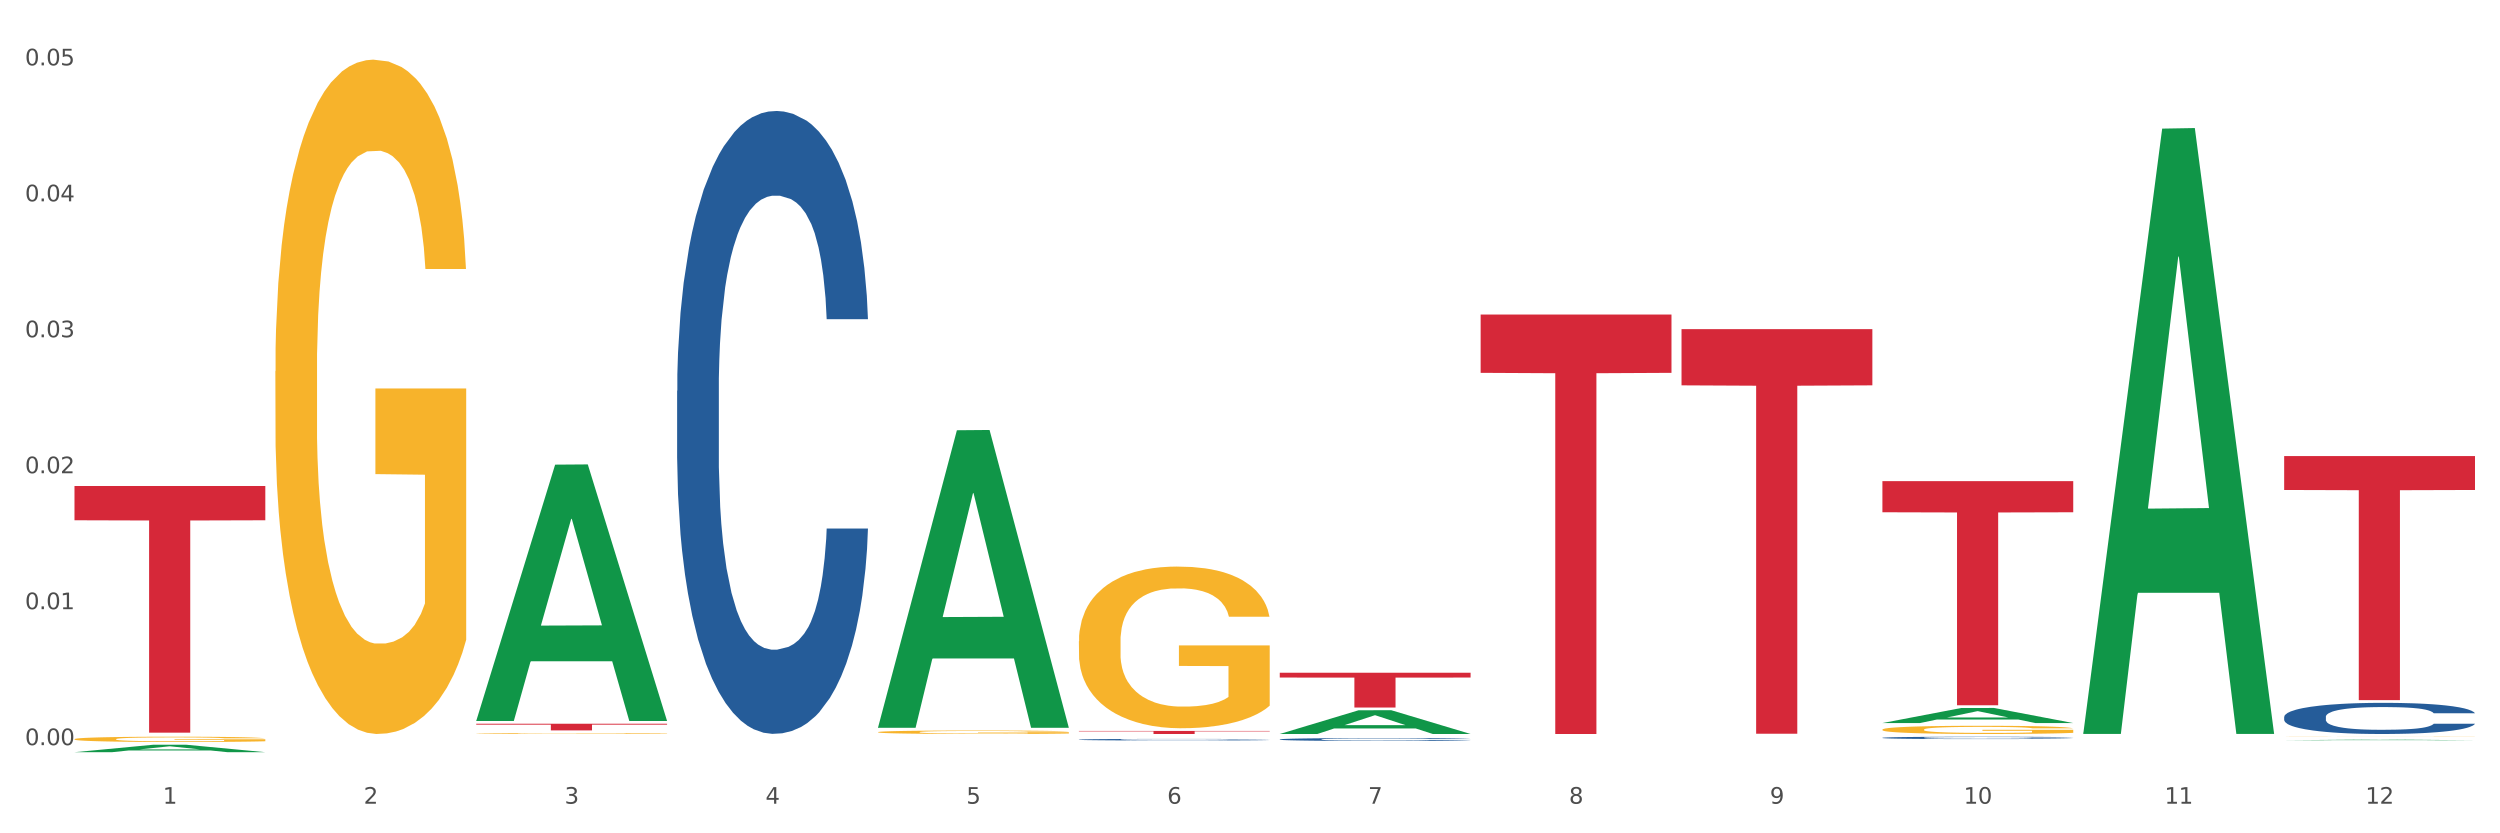
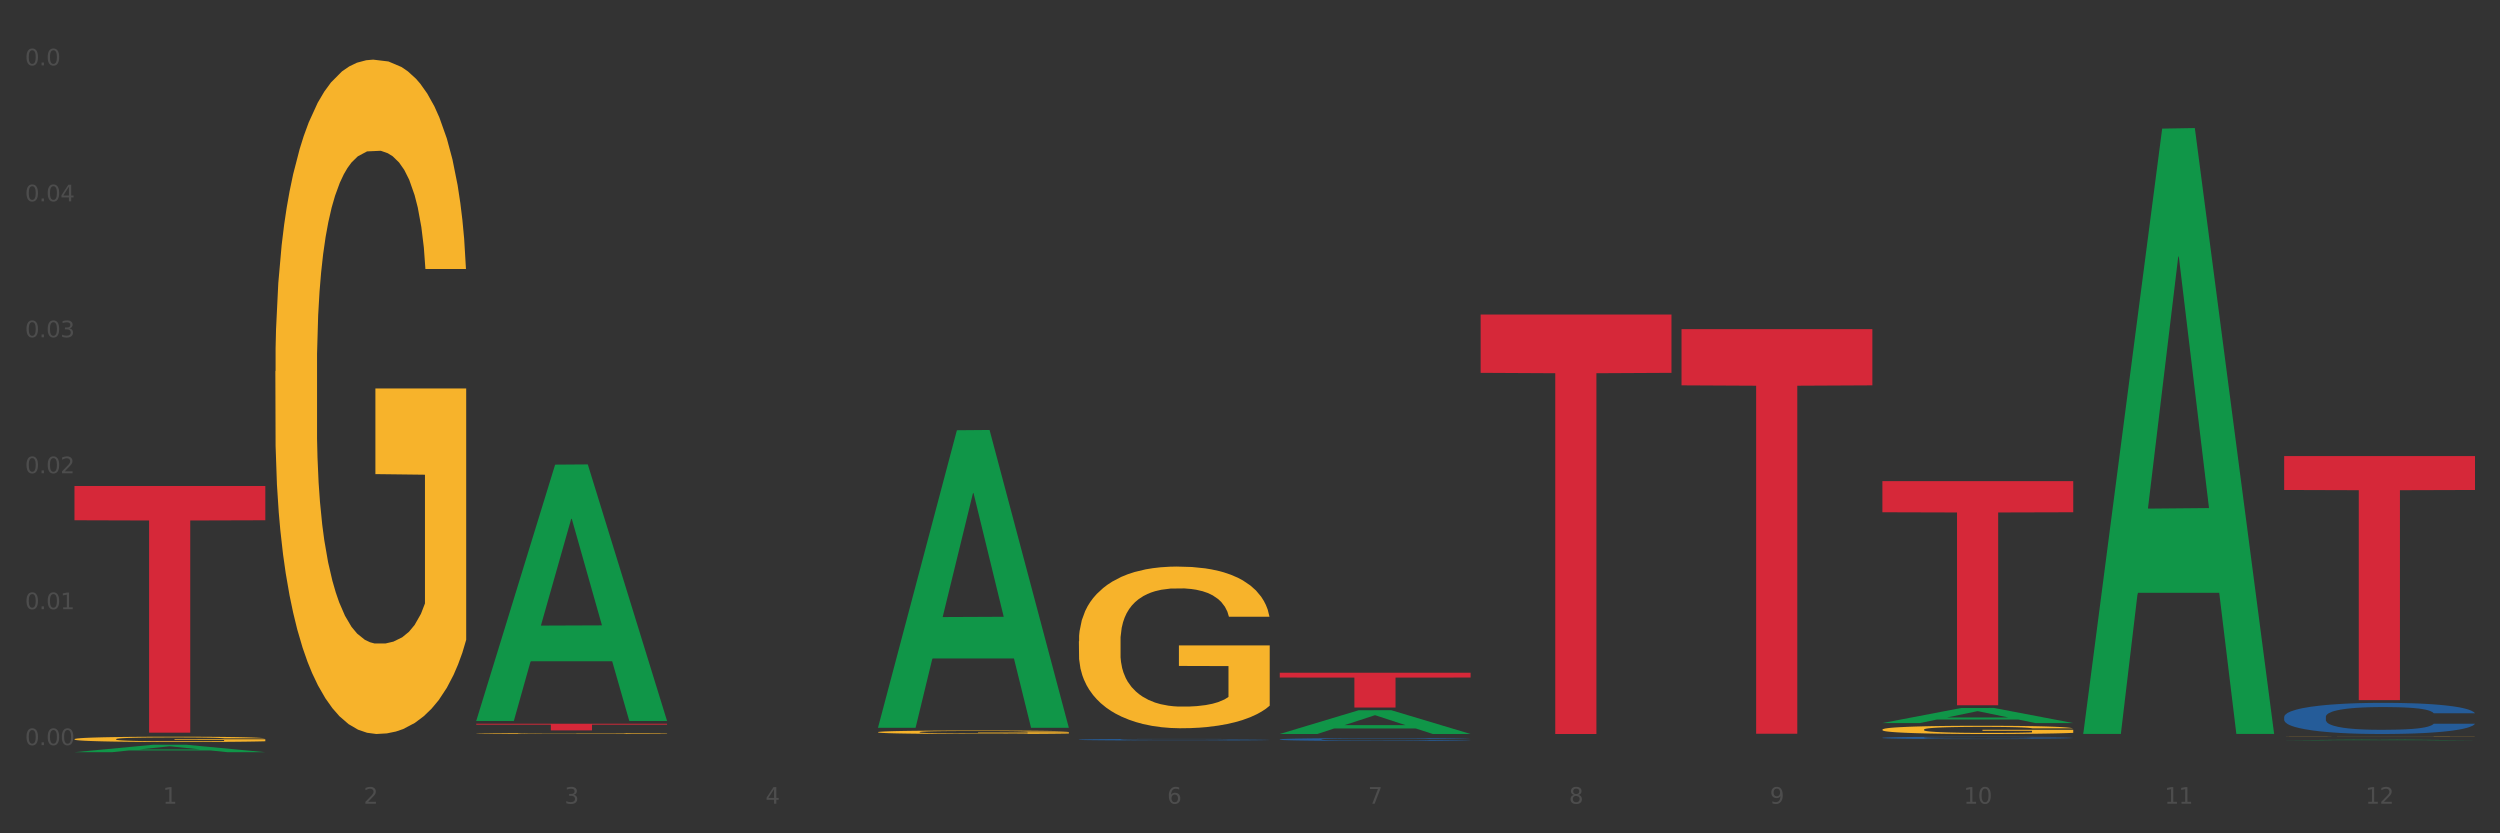
<svg xmlns="http://www.w3.org/2000/svg" xmlns:xlink="http://www.w3.org/1999/xlink" width="1080pt" height="360pt" viewBox="0 0 1080 360" version="1.1">
  <rect x="0" y="0" width="1080" height="360" fill="#333333" stroke="none" />
  <defs>
    <style type="text/css">*{stroke-linejoin: round; stroke-linecap: butt}</style>
  </defs>
  <g id="figure_1">
    <g id="patch_1">
-       <path d="M 0 360  L 1080 360  L 1080 0  L 0 0  z " style="fill: #ffffff; stroke: #ffffff; stroke-linejoin: miter" />
-     </g>
+       </g>
    <g id="axes_1">
      <g id="matplotlib.axis_1">
        <g id="xtick_1">
          <g id="text_1">
            <g style="fill: #4d4d4d" transform="translate(70.342 347.204) scale(0.096 -0.096)">
              <defs>
                <path id="DejaVuSans-31" d="M 794 531  L 1825 531  L 1825 4091  L 703 3866  L 703 4441  L 1819 4666  L 2450 4666  L 2450 531  L 3481 531  L 3481 0  L 794 0  L 794 531  z " transform="scale(0.016)" />
              </defs>
              <use xlink:href="#DejaVuSans-31" />
            </g>
          </g>
        </g>
        <g id="xtick_2">
          <g id="text_2">
            <g style="fill: #4d4d4d" transform="translate(157.122 347.204) scale(0.096 -0.096)">
              <defs>
                <path id="DejaVuSans-32" d="M 1228 531  L 3431 531  L 3431 0  L 469 0  L 469 531  Q 828 903 1448 1529  Q 2069 2156 2228 2338  Q 2531 2678 2651 2914  Q 2772 3150 2772 3378  Q 2772 3750 2511 3984  Q 2250 4219 1831 4219  Q 1534 4219 1204 4116  Q 875 4013 500 3803  L 500 4441  Q 881 4594 1212 4672  Q 1544 4750 1819 4750  Q 2544 4750 2975 4387  Q 3406 4025 3406 3419  Q 3406 3131 3298 2873  Q 3191 2616 2906 2266  Q 2828 2175 2409 1742  Q 1991 1309 1228 531  z " transform="scale(0.016)" />
              </defs>
              <use xlink:href="#DejaVuSans-32" />
            </g>
          </g>
        </g>
        <g id="xtick_3">
          <g id="text_3">
            <g style="fill: #4d4d4d" transform="translate(243.902 347.204) scale(0.096 -0.096)">
              <defs>
                <path id="DejaVuSans-33" d="M 2597 2516  Q 3050 2419 3304 2112  Q 3559 1806 3559 1356  Q 3559 666 3084 287  Q 2609 -91 1734 -91  Q 1441 -91 1130 -33  Q 819 25 488 141  L 488 750  Q 750 597 1062 519  Q 1375 441 1716 441  Q 2309 441 2620 675  Q 2931 909 2931 1356  Q 2931 1769 2642 2001  Q 2353 2234 1838 2234  L 1294 2234  L 1294 2753  L 1863 2753  Q 2328 2753 2575 2939  Q 2822 3125 2822 3475  Q 2822 3834 2567 4026  Q 2313 4219 1838 4219  Q 1578 4219 1281 4162  Q 984 4106 628 3988  L 628 4550  Q 988 4650 1302 4700  Q 1616 4750 1894 4750  Q 2613 4750 3031 4423  Q 3450 4097 3450 3541  Q 3450 3153 3228 2886  Q 3006 2619 2597 2516  z " transform="scale(0.016)" />
              </defs>
              <use xlink:href="#DejaVuSans-33" />
            </g>
          </g>
        </g>
        <g id="xtick_4">
          <g id="text_4">
            <g style="fill: #4d4d4d" transform="translate(330.683 347.204) scale(0.096 -0.096)">
              <defs>
                <path id="DejaVuSans-34" d="M 2419 4116  L 825 1625  L 2419 1625  L 2419 4116  z M 2253 4666  L 3047 4666  L 3047 1625  L 3713 1625  L 3713 1100  L 3047 1100  L 3047 0  L 2419 0  L 2419 1100  L 313 1100  L 313 1709  L 2253 4666  z " transform="scale(0.016)" />
              </defs>
              <use xlink:href="#DejaVuSans-34" />
            </g>
          </g>
        </g>
        <g id="xtick_5">
          <g id="text_5">
            <g style="fill: #4d4d4d" transform="translate(417.463 347.204) scale(0.096 -0.096)">
              <defs>
-                 <path id="DejaVuSans-35" d="M 691 4666  L 3169 4666  L 3169 4134  L 1269 4134  L 1269 2991  Q 1406 3038 1543 3061  Q 1681 3084 1819 3084  Q 2600 3084 3056 2656  Q 3513 2228 3513 1497  Q 3513 744 3044 326  Q 2575 -91 1722 -91  Q 1428 -91 1123 -41  Q 819 9 494 109  L 494 744  Q 775 591 1075 516  Q 1375 441 1709 441  Q 2250 441 2565 725  Q 2881 1009 2881 1497  Q 2881 1984 2565 2268  Q 2250 2553 1709 2553  Q 1456 2553 1204 2497  Q 953 2441 691 2322  L 691 4666  z " transform="scale(0.016)" />
-               </defs>
+                 </defs>
              <use xlink:href="#DejaVuSans-35" />
            </g>
          </g>
        </g>
        <g id="xtick_6">
          <g id="text_6">
            <g style="fill: #4d4d4d" transform="translate(504.243 347.204) scale(0.096 -0.096)">
              <defs>
                <path id="DejaVuSans-36" d="M 2113 2584  Q 1688 2584 1439 2293  Q 1191 2003 1191 1497  Q 1191 994 1439 701  Q 1688 409 2113 409  Q 2538 409 2786 701  Q 3034 994 3034 1497  Q 3034 2003 2786 2293  Q 2538 2584 2113 2584  z M 3366 4563  L 3366 3988  Q 3128 4100 2886 4159  Q 2644 4219 2406 4219  Q 1781 4219 1451 3797  Q 1122 3375 1075 2522  Q 1259 2794 1537 2939  Q 1816 3084 2150 3084  Q 2853 3084 3261 2657  Q 3669 2231 3669 1497  Q 3669 778 3244 343  Q 2819 -91 2113 -91  Q 1303 -91 875 529  Q 447 1150 447 2328  Q 447 3434 972 4092  Q 1497 4750 2381 4750  Q 2619 4750 2861 4703  Q 3103 4656 3366 4563  z " transform="scale(0.016)" />
              </defs>
              <use xlink:href="#DejaVuSans-36" />
            </g>
          </g>
        </g>
        <g id="xtick_7">
          <g id="text_7">
            <g style="fill: #4d4d4d" transform="translate(591.024 347.204) scale(0.096 -0.096)">
              <defs>
                <path id="DejaVuSans-37" d="M 525 4666  L 3525 4666  L 3525 4397  L 1831 0  L 1172 0  L 2766 4134  L 525 4134  L 525 4666  z " transform="scale(0.016)" />
              </defs>
              <use xlink:href="#DejaVuSans-37" />
            </g>
          </g>
        </g>
        <g id="xtick_8">
          <g id="text_8">
            <g style="fill: #4d4d4d" transform="translate(677.804 347.204) scale(0.096 -0.096)">
              <defs>
-                 <path id="DejaVuSans-38" d="M 2034 2216  Q 1584 2216 1326 1975  Q 1069 1734 1069 1313  Q 1069 891 1326 650  Q 1584 409 2034 409  Q 2484 409 2743 651  Q 3003 894 3003 1313  Q 3003 1734 2745 1975  Q 2488 2216 2034 2216  z M 1403 2484  Q 997 2584 770 2862  Q 544 3141 544 3541  Q 544 4100 942 4425  Q 1341 4750 2034 4750  Q 2731 4750 3128 4425  Q 3525 4100 3525 3541  Q 3525 3141 3298 2862  Q 3072 2584 2669 2484  Q 3125 2378 3379 2068  Q 3634 1759 3634 1313  Q 3634 634 3220 271  Q 2806 -91 2034 -91  Q 1263 -91 848 271  Q 434 634 434 1313  Q 434 1759 690 2068  Q 947 2378 1403 2484  z M 1172 3481  Q 1172 3119 1398 2916  Q 1625 2713 2034 2713  Q 2441 2713 2670 2916  Q 2900 3119 2900 3481  Q 2900 3844 2670 4047  Q 2441 4250 2034 4250  Q 1625 4250 1398 4047  Q 1172 3844 1172 3481  z " transform="scale(0.016)" />
+                 <path id="DejaVuSans-38" d="M 2034 2216  Q 1584 2216 1326 1975  Q 1069 1734 1069 1313  Q 1069 891 1326 650  Q 1584 409 2034 409  Q 2484 409 2743 651  Q 3003 894 3003 1313  Q 3003 1734 2745 1975  z M 1403 2484  Q 997 2584 770 2862  Q 544 3141 544 3541  Q 544 4100 942 4425  Q 1341 4750 2034 4750  Q 2731 4750 3128 4425  Q 3525 4100 3525 3541  Q 3525 3141 3298 2862  Q 3072 2584 2669 2484  Q 3125 2378 3379 2068  Q 3634 1759 3634 1313  Q 3634 634 3220 271  Q 2806 -91 2034 -91  Q 1263 -91 848 271  Q 434 634 434 1313  Q 434 1759 690 2068  Q 947 2378 1403 2484  z M 1172 3481  Q 1172 3119 1398 2916  Q 1625 2713 2034 2713  Q 2441 2713 2670 2916  Q 2900 3119 2900 3481  Q 2900 3844 2670 4047  Q 2441 4250 2034 4250  Q 1625 4250 1398 4047  Q 1172 3844 1172 3481  z " transform="scale(0.016)" />
              </defs>
              <use xlink:href="#DejaVuSans-38" />
            </g>
          </g>
        </g>
        <g id="xtick_9">
          <g id="text_9">
            <g style="fill: #4d4d4d" transform="translate(764.584 347.204) scale(0.096 -0.096)">
              <defs>
                <path id="DejaVuSans-39" d="M 703 97  L 703 672  Q 941 559 1184 500  Q 1428 441 1663 441  Q 2288 441 2617 861  Q 2947 1281 2994 2138  Q 2813 1869 2534 1725  Q 2256 1581 1919 1581  Q 1219 1581 811 2004  Q 403 2428 403 3163  Q 403 3881 828 4315  Q 1253 4750 1959 4750  Q 2769 4750 3195 4129  Q 3622 3509 3622 2328  Q 3622 1225 3098 567  Q 2575 -91 1691 -91  Q 1453 -91 1209 -44  Q 966 3 703 97  z M 1959 2075  Q 2384 2075 2632 2365  Q 2881 2656 2881 3163  Q 2881 3666 2632 3958  Q 2384 4250 1959 4250  Q 1534 4250 1286 3958  Q 1038 3666 1038 3163  Q 1038 2656 1286 2365  Q 1534 2075 1959 2075  z " transform="scale(0.016)" />
              </defs>
              <use xlink:href="#DejaVuSans-39" />
            </g>
          </g>
        </g>
        <g id="xtick_10">
          <g id="text_10">
            <g style="fill: #4d4d4d" transform="translate(848.311 347.204) scale(0.096 -0.096)">
              <defs>
                <path id="DejaVuSans-30" d="M 2034 4250  Q 1547 4250 1301 3770  Q 1056 3291 1056 2328  Q 1056 1369 1301 889  Q 1547 409 2034 409  Q 2525 409 2770 889  Q 3016 1369 3016 2328  Q 3016 3291 2770 3770  Q 2525 4250 2034 4250  z M 2034 4750  Q 2819 4750 3233 4129  Q 3647 3509 3647 2328  Q 3647 1150 3233 529  Q 2819 -91 2034 -91  Q 1250 -91 836 529  Q 422 1150 422 2328  Q 422 3509 836 4129  Q 1250 4750 2034 4750  z " transform="scale(0.016)" />
              </defs>
              <use xlink:href="#DejaVuSans-31" />
              <use xlink:href="#DejaVuSans-30" transform="translate(63.623 0)" />
            </g>
          </g>
        </g>
        <g id="xtick_11">
          <g id="text_11">
            <g style="fill: #4d4d4d" transform="translate(935.091 347.204) scale(0.096 -0.096)">
              <use xlink:href="#DejaVuSans-31" />
              <use xlink:href="#DejaVuSans-31" transform="translate(63.623 0)" />
            </g>
          </g>
        </g>
        <g id="xtick_12">
          <g id="text_12">
            <g style="fill: #4d4d4d" transform="translate(1021.871 347.204) scale(0.096 -0.096)">
              <use xlink:href="#DejaVuSans-31" />
              <use xlink:href="#DejaVuSans-32" transform="translate(63.623 0)" />
            </g>
          </g>
        </g>
        <g id="xtick_13" />
        <g id="xtick_14" />
        <g id="xtick_15" />
        <g id="xtick_16" />
        <g id="xtick_17" />
        <g id="xtick_18" />
        <g id="xtick_19" />
        <g id="xtick_20" />
        <g id="xtick_21" />
        <g id="xtick_22" />
        <g id="xtick_23" />
      </g>
      <g id="matplotlib.axis_2">
        <g id="ytick_1">
          <g id="text_13">
            <g style="fill: #4d4d4d" transform="translate(10.8 321.904) scale(0.096 -0.096)">
              <defs>
                <path id="DejaVuSans-2e" d="M 684 794  L 1344 794  L 1344 0  L 684 0  L 684 794  z " transform="scale(0.016)" />
              </defs>
              <use xlink:href="#DejaVuSans-30" />
              <use xlink:href="#DejaVuSans-2e" transform="translate(63.623 0)" />
              <use xlink:href="#DejaVuSans-30" transform="translate(95.41 0)" />
              <use xlink:href="#DejaVuSans-30" transform="translate(159.033 0)" />
            </g>
          </g>
        </g>
        <g id="ytick_2">
          <g id="text_14">
            <g style="fill: #4d4d4d" transform="translate(10.8 263.171) scale(0.096 -0.096)">
              <use xlink:href="#DejaVuSans-30" />
              <use xlink:href="#DejaVuSans-2e" transform="translate(63.623 0)" />
              <use xlink:href="#DejaVuSans-30" transform="translate(95.41 0)" />
              <use xlink:href="#DejaVuSans-31" transform="translate(159.033 0)" />
            </g>
          </g>
        </g>
        <g id="ytick_3">
          <g id="text_15">
            <g style="fill: #4d4d4d" transform="translate(10.8 204.438) scale(0.096 -0.096)">
              <use xlink:href="#DejaVuSans-30" />
              <use xlink:href="#DejaVuSans-2e" transform="translate(63.623 0)" />
              <use xlink:href="#DejaVuSans-30" transform="translate(95.41 0)" />
              <use xlink:href="#DejaVuSans-32" transform="translate(159.033 0)" />
            </g>
          </g>
        </g>
        <g id="ytick_4">
          <g id="text_16">
            <g style="fill: #4d4d4d" transform="translate(10.8 145.705) scale(0.096 -0.096)">
              <use xlink:href="#DejaVuSans-30" />
              <use xlink:href="#DejaVuSans-2e" transform="translate(63.623 0)" />
              <use xlink:href="#DejaVuSans-30" transform="translate(95.41 0)" />
              <use xlink:href="#DejaVuSans-33" transform="translate(159.033 0)" />
            </g>
          </g>
        </g>
        <g id="ytick_5">
          <g id="text_17">
            <g style="fill: #4d4d4d" transform="translate(10.8 86.973) scale(0.096 -0.096)">
              <use xlink:href="#DejaVuSans-30" />
              <use xlink:href="#DejaVuSans-2e" transform="translate(63.623 0)" />
              <use xlink:href="#DejaVuSans-30" transform="translate(95.41 0)" />
              <use xlink:href="#DejaVuSans-34" transform="translate(159.033 0)" />
            </g>
          </g>
        </g>
        <g id="ytick_6">
          <g id="text_18">
            <g style="fill: #4d4d4d" transform="translate(10.8 28.24) scale(0.096 -0.096)">
              <use xlink:href="#DejaVuSans-30" />
              <use xlink:href="#DejaVuSans-2e" transform="translate(63.623 0)" />
              <use xlink:href="#DejaVuSans-30" transform="translate(95.41 0)" />
              <use xlink:href="#DejaVuSans-35" transform="translate(159.033 0)" />
            </g>
          </g>
        </g>
        <g id="ytick_7" />
        <g id="ytick_8" />
        <g id="ytick_9" />
        <g id="ytick_10" />
        <g id="ytick_11" />
      </g>
      <g id="PolyCollection_1">
        <path d="M 32.175 324.943  L 32.26 324.94  L 66.256 321.721  L 80.365 321.718  L 114.616 324.95  L 98.298 324.95  L 90.904 324.197  L 55.803 324.197  L 55.548 324.209  L 48.408 324.95  L 32.175 324.95  L 32.175 324.943  L 60.222 323.748  L 86.484 323.745  L 73.481 322.407  L 73.311 322.4  L 73.141 322.41  L 60.137 323.745  L 60.222 323.748  L 32.175 324.943  z " clip-path="url(#p9250be1a17)" style="fill: #109648" />
        <path d="M 466.077 319.518  L 466.174 319.518  L 466.174 319.5  L 466.466 319.476  L 467.538 319.433  L 468.903 319.399  L 471.241 319.361  L 472.508 319.344  L 474.165 319.326  L 477.576 319.297  L 481.474 319.272  L 484.202 319.258  L 486.248 319.249  L 490.829 319.234  L 493.46 319.227  L 496.188 319.221  L 498.527 319.218  L 502.425 319.213  L 505.543 319.211  L 509.149 319.211  L 512.17 319.211  L 516.165 319.214  L 522.012 319.221  L 524.253 319.226  L 527.274 319.233  L 530.393 319.243  L 532.926 319.253  L 535.85 319.268  L 538.871 319.286  L 541.794 319.31  L 543.84 319.332  L 545.497 319.355  L 546.959 319.383  L 548.031 319.414  L 548.518 319.439  L 530.685 319.439  L 530.198 319.416  L 529.223 319.391  L 528.249 319.374  L 527.177 319.361  L 525.52 319.345  L 524.058 319.335  L 521.622 319.323  L 519.381 319.316  L 517.529 319.311  L 515.288 319.308  L 510.513 319.304  L 507.102 319.304  L 504.959 319.305  L 502.327 319.308  L 500.086 319.313  L 497.455 319.32  L 495.409 319.328  L 493.362 319.339  L 492.193 319.346  L 490.439 319.36  L 489.269 319.371  L 487.71 319.391  L 486.833 319.404  L 485.274 319.44  L 484.592 319.466  L 484.3 319.485  L 484.105 319.505  L 484.105 319.602  L 484.689 319.646  L 485.177 319.665  L 485.956 319.686  L 487.418 319.713  L 489.562 319.74  L 491.803 319.76  L 493.655 319.771  L 495.409 319.78  L 497.163 319.787  L 499.307 319.793  L 501.061 319.797  L 503.692 319.801  L 506.81 319.803  L 509.246 319.803  L 514.216 319.8  L 516.457 319.796  L 518.601 319.792  L 520.94 319.785  L 522.792 319.778  L 523.864 319.772  L 525.618 319.76  L 526.982 319.748  L 528.151 319.733  L 528.931 319.721  L 529.808 319.702  L 530.49 319.681  L 530.685 319.67  L 548.518 319.67  L 548.128 319.692  L 547.446 319.714  L 546.082 319.743  L 545.01 319.76  L 543.353 319.781  L 541.599 319.798  L 539.163 319.818  L 536.922 319.832  L 534.583 319.845  L 532.049 319.856  L 527.469 319.871  L 525.813 319.876  L 522.304 319.883  L 519.576 319.888  L 515.58 319.892  L 511.488 319.895  L 507.2 319.895  L 503.399 319.894  L 499.209 319.89  L 496.578 319.886  L 493.655 319.881  L 490.244 319.872  L 487.028 319.861  L 484.007 319.849  L 481.181 319.835  L 478.55 319.818  L 475.139 319.791  L 472.606 319.765  L 470.754 319.741  L 469.487 319.72  L 468.221 319.694  L 467.538 319.676  L 466.466 319.632  L 466.077 319.591  L 466.077 319.518  z " clip-path="url(#p9250be1a17)" style="fill: #255c99" />
        <path d="M 552.857 319.409  L 552.954 319.408  L 552.954 319.376  L 553.247 319.332  L 554.319 319.253  L 555.683 319.192  L 558.022 319.122  L 559.289 319.092  L 560.945 319.059  L 564.356 319.006  L 568.254 318.96  L 570.982 318.935  L 573.029 318.919  L 577.609 318.891  L 580.24 318.878  L 582.969 318.868  L 585.307 318.861  L 589.205 318.853  L 592.324 318.85  L 595.929 318.849  L 598.95 318.85  L 602.945 318.854  L 608.792 318.868  L 611.034 318.876  L 614.055 318.89  L 617.173 318.908  L 619.707 318.926  L 622.63 318.952  L 625.651 318.986  L 628.574 319.03  L 630.621 319.07  L 632.277 319.112  L 633.739 319.163  L 634.811 319.219  L 635.298 319.265  L 617.465 319.265  L 616.978 319.223  L 616.004 319.178  L 615.029 319.147  L 613.957 319.122  L 612.301 319.093  L 610.839 319.075  L 608.403 319.054  L 606.161 319.04  L 604.31 319.032  L 602.068 319.025  L 597.293 319.018  L 593.883 319.018  L 591.739 319.021  L 589.108 319.026  L 586.866 319.034  L 584.235 319.048  L 582.189 319.063  L 580.143 319.082  L 578.973 319.096  L 577.219 319.121  L 576.05 319.141  L 574.491 319.177  L 573.614 319.202  L 572.054 319.266  L 571.372 319.314  L 571.08 319.347  L 570.885 319.384  L 570.885 319.561  L 571.47 319.641  L 571.957 319.675  L 572.736 319.714  L 574.198 319.764  L 576.342 319.813  L 578.583 319.848  L 580.435 319.87  L 582.189 319.886  L 583.943 319.898  L 586.087 319.91  L 587.841 319.916  L 590.472 319.923  L 593.59 319.927  L 596.027 319.927  L 600.997 319.921  L 603.238 319.915  L 605.382 319.907  L 607.72 319.895  L 609.572 319.881  L 610.644 319.871  L 612.398 319.849  L 613.762 319.826  L 614.932 319.8  L 615.711 319.778  L 616.588 319.743  L 617.27 319.705  L 617.465 319.684  L 635.298 319.684  L 634.909 319.725  L 634.226 319.765  L 632.862 319.819  L 631.79 319.849  L 630.134 319.887  L 628.379 319.919  L 625.943 319.954  L 623.702 319.98  L 621.363 320.003  L 618.83 320.023  L 614.249 320.052  L 612.593 320.06  L 609.085 320.073  L 606.356 320.081  L 602.361 320.089  L 598.268 320.094  L 593.98 320.095  L 590.18 320.093  L 585.989 320.086  L 583.358 320.079  L 580.435 320.069  L 577.024 320.053  L 573.808 320.034  L 570.788 320.011  L 567.962 319.985  L 565.33 319.955  L 561.92 319.906  L 559.386 319.858  L 557.535 319.814  L 556.268 319.776  L 555.001 319.729  L 554.319 319.696  L 553.247 319.616  L 552.857 319.542  L 552.857 319.409  z " clip-path="url(#p9250be1a17)" style="fill: #255c99" />
        <path d="M 813.198 318.721  L 813.295 318.72  L 813.295 318.693  L 813.588 318.657  L 814.66 318.591  L 816.024 318.541  L 818.363 318.483  L 819.63 318.458  L 821.286 318.431  L 824.697 318.387  L 828.595 318.349  L 831.323 318.328  L 833.37 318.315  L 837.95 318.292  L 840.581 318.281  L 843.31 318.273  L 845.648 318.267  L 849.546 318.26  L 852.665 318.258  L 856.27 318.257  L 859.291 318.258  L 863.286 318.261  L 869.133 318.273  L 871.375 318.279  L 874.396 318.291  L 877.514 318.306  L 880.048 318.321  L 882.971 318.342  L 885.992 318.371  L 888.915 318.407  L 890.962 318.44  L 892.618 318.474  L 894.08 318.517  L 895.152 318.563  L 895.639 318.602  L 877.806 318.602  L 877.319 318.567  L 876.345 318.529  L 875.37 318.504  L 874.298 318.483  L 872.642 318.459  L 871.18 318.444  L 868.744 318.426  L 866.502 318.415  L 864.651 318.408  L 862.409 318.403  L 857.634 318.397  L 854.224 318.397  L 852.08 318.399  L 849.449 318.404  L 847.207 318.41  L 844.576 318.422  L 842.53 318.434  L 840.484 318.45  L 839.314 318.461  L 837.56 318.482  L 836.391 318.499  L 834.832 318.528  L 833.955 318.549  L 832.395 318.603  L 831.713 318.642  L 831.421 318.67  L 831.226 318.7  L 831.226 318.847  L 831.811 318.913  L 832.298 318.941  L 833.077 318.973  L 834.539 319.015  L 836.683 319.055  L 838.924 319.084  L 840.776 319.102  L 842.53 319.116  L 844.284 319.126  L 846.428 319.135  L 848.182 319.141  L 850.813 319.147  L 853.931 319.149  L 856.368 319.149  L 861.338 319.145  L 863.579 319.14  L 865.723 319.133  L 868.061 319.123  L 869.913 319.112  L 870.985 319.103  L 872.739 319.085  L 874.103 319.067  L 875.273 319.045  L 876.052 319.026  L 876.929 318.998  L 877.611 318.966  L 877.806 318.949  L 895.639 318.949  L 895.25 318.983  L 894.567 319.016  L 893.203 319.06  L 892.131 319.085  L 890.475 319.116  L 888.72 319.143  L 886.284 319.172  L 884.043 319.194  L 881.704 319.213  L 879.171 319.23  L 874.59 319.253  L 872.934 319.26  L 869.426 319.271  L 866.697 319.278  L 862.702 319.284  L 858.609 319.288  L 854.321 319.289  L 850.521 319.287  L 846.33 319.281  L 843.699 319.276  L 840.776 319.267  L 837.365 319.254  L 834.149 319.238  L 831.129 319.219  L 828.303 319.198  L 825.671 319.173  L 822.261 319.133  L 819.727 319.093  L 817.876 319.056  L 816.609 319.025  L 815.342 318.985  L 814.66 318.958  L 813.588 318.892  L 813.198 318.831  L 813.198 318.721  z " clip-path="url(#p9250be1a17)" style="fill: #255c99" />
        <path d="M 986.759 309.676  L 986.856 309.663  L 986.856 309.319  L 987.148 308.852  L 988.22 307.992  L 989.585 307.34  L 991.923 306.578  L 993.19 306.259  L 994.847 305.902  L 998.258 305.325  L 1002.156 304.833  L 1004.884 304.563  L 1006.93 304.391  L 1011.511 304.083  L 1014.142 303.948  L 1016.87 303.838  L 1019.209 303.764  L 1023.107 303.678  L 1026.225 303.641  L 1029.831 303.629  L 1032.852 303.641  L 1036.847 303.69  L 1042.694 303.838  L 1044.935 303.924  L 1047.956 304.071  L 1051.075 304.268  L 1053.608 304.464  L 1056.532 304.747  L 1059.553 305.116  L 1062.476 305.583  L 1064.522 306.013  L 1066.179 306.468  L 1067.641 307.021  L 1068.713 307.623  L 1069.2 308.127  L 1051.367 308.127  L 1050.88 307.672  L 1049.905 307.181  L 1048.931 306.849  L 1047.859 306.578  L 1046.202 306.271  L 1044.74 306.074  L 1042.304 305.841  L 1040.063 305.693  L 1038.211 305.607  L 1035.97 305.534  L 1031.195 305.46  L 1027.784 305.46  L 1025.641 305.484  L 1023.009 305.546  L 1020.768 305.632  L 1018.137 305.779  L 1016.091 305.939  L 1014.044 306.148  L 1012.875 306.296  L 1011.121 306.566  L 1009.951 306.787  L 1008.392 307.168  L 1007.515 307.439  L 1005.956 308.139  L 1005.274 308.655  L 1004.982 309.012  L 1004.787 309.405  L 1004.787 311.322  L 1005.371 312.183  L 1005.859 312.552  L 1006.638 312.969  L 1008.1 313.51  L 1010.244 314.039  L 1012.485 314.42  L 1014.337 314.653  L 1016.091 314.825  L 1017.845 314.96  L 1019.989 315.083  L 1021.743 315.157  L 1024.374 315.231  L 1027.492 315.268  L 1029.928 315.268  L 1034.898 315.206  L 1037.139 315.145  L 1039.283 315.059  L 1041.622 314.924  L 1043.474 314.776  L 1044.546 314.665  L 1046.3 314.432  L 1047.664 314.186  L 1048.833 313.903  L 1049.613 313.658  L 1050.49 313.289  L 1051.172 312.871  L 1051.367 312.65  L 1069.2 312.65  L 1068.81 313.092  L 1068.128 313.522  L 1066.764 314.1  L 1065.692 314.432  L 1064.035 314.838  L 1062.281 315.182  L 1059.845 315.563  L 1057.604 315.845  L 1055.265 316.091  L 1052.731 316.312  L 1048.151 316.62  L 1046.495 316.706  L 1042.986 316.853  L 1040.258 316.939  L 1036.262 317.025  L 1032.17 317.074  L 1027.882 317.087  L 1024.081 317.062  L 1019.891 316.988  L 1017.26 316.915  L 1014.337 316.804  L 1010.926 316.632  L 1007.71 316.423  L 1004.689 316.177  L 1001.863 315.895  L 999.232 315.575  L 995.821 315.046  L 993.288 314.53  L 991.436 314.051  L 990.169 313.645  L 988.903 313.129  L 988.22 312.773  L 987.148 311.912  L 986.759 311.114  L 986.759 309.676  z " clip-path="url(#p9250be1a17)" style="fill: #255c99" />
        <path d="M 986.759 197.015  L 1069.2 197.015  L 1069.2 211.668  L 1036.77 211.767  L 1036.77 302.459  L 1018.993 302.459  L 1018.993 211.767  L 986.759 211.668  L 986.759 197.114  L 986.759 197.015  z " clip-path="url(#p9250be1a17)" style="fill: #d62839" />
        <path d="M 813.198 207.838  L 895.639 207.838  L 895.639 221.295  L 863.21 221.386  L 863.21 304.67  L 845.432 304.67  L 845.432 221.386  L 813.198 221.295  L 813.198 207.929  L 813.198 207.838  z " clip-path="url(#p9250be1a17)" style="fill: #d62839" />
        <path d="M 726.418 142.176  L 808.859 142.176  L 808.859 166.466  L 776.429 166.63  L 776.429 316.967  L 758.652 316.967  L 758.652 166.63  L 726.418 166.466  L 726.418 142.34  L 726.418 142.176  z " clip-path="url(#p9250be1a17)" style="fill: #d62839" />
        <path d="M 639.637 135.884  L 722.079 135.884  L 722.079 161.065  L 689.649 161.235  L 689.649 317.087  L 671.872 317.087  L 671.872 161.235  L 639.637 161.065  L 639.637 136.054  L 639.637 135.884  z " clip-path="url(#p9250be1a17)" style="fill: #d62839" />
-         <path d="M 292.516 168.846  L 292.613 168.6  L 292.613 161.719  L 292.906 152.381  L 293.978 135.179  L 295.342 122.154  L 297.681 106.918  L 298.948 100.528  L 300.604 93.402  L 304.015 81.852  L 307.913 72.022  L 310.641 66.616  L 312.688 63.175  L 317.268 57.031  L 319.899 54.328  L 322.628 52.117  L 324.966 50.642  L 328.864 48.922  L 331.983 48.185  L 335.588 47.939  L 338.609 48.185  L 342.604 49.168  L 348.451 52.117  L 350.693 53.837  L 353.714 56.786  L 356.832 60.718  L 359.366 64.65  L 362.289 70.302  L 365.31 77.674  L 368.233 87.012  L 370.28 95.613  L 371.936 104.706  L 373.398 115.765  L 374.47 127.806  L 374.957 137.882  L 357.124 137.882  L 356.637 128.789  L 355.663 118.959  L 354.688 112.324  L 353.616 106.918  L 351.96 100.774  L 350.498 96.842  L 348.062 92.173  L 345.82 89.224  L 343.969 87.504  L 341.727 86.029  L 336.952 84.555  L 333.542 84.555  L 331.398 85.046  L 328.767 86.275  L 326.525 87.995  L 323.894 90.944  L 321.848 94.139  L 319.802 98.317  L 318.632 101.266  L 316.878 106.672  L 315.709 111.095  L 314.15 118.714  L 313.273 124.12  L 311.713 138.127  L 311.031 148.449  L 310.739 155.575  L 310.544 163.439  L 310.544 201.776  L 311.129 218.978  L 311.616 226.35  L 312.395 234.705  L 313.857 245.518  L 316.001 256.085  L 318.242 263.703  L 320.094 268.373  L 321.848 271.813  L 323.602 274.516  L 325.746 276.974  L 327.5 278.448  L 330.131 279.923  L 333.249 280.66  L 335.686 280.66  L 340.655 279.431  L 342.897 278.202  L 345.041 276.482  L 347.379 273.779  L 349.231 270.83  L 350.303 268.618  L 352.057 263.949  L 353.421 259.034  L 354.591 253.382  L 355.37 248.467  L 356.247 241.095  L 356.929 232.74  L 357.124 228.316  L 374.957 228.316  L 374.568 237.163  L 373.885 245.764  L 372.521 257.314  L 371.449 263.949  L 369.793 272.059  L 368.038 278.94  L 365.602 286.558  L 363.361 292.21  L 361.022 297.125  L 358.489 301.548  L 353.908 307.692  L 352.252 309.412  L 348.744 312.361  L 346.015 314.081  L 342.02 315.802  L 337.927 316.785  L 333.639 317.03  L 329.839 316.539  L 325.648 315.064  L 323.017 313.59  L 320.094 311.378  L 316.683 307.938  L 313.467 303.76  L 310.447 298.845  L 307.621 293.193  L 304.989 286.804  L 301.579 276.236  L 299.045 265.915  L 297.194 256.331  L 295.927 248.222  L 294.66 237.9  L 293.978 230.774  L 292.906 213.571  L 292.516 197.598  L 292.516 168.846  z " clip-path="url(#p9250be1a17)" style="fill: #255c99" />
        <path d="M 552.857 290.618  L 635.298 290.618  L 635.298 292.706  L 602.869 292.72  L 602.869 305.646  L 585.091 305.646  L 585.091 292.72  L 552.857 292.706  L 552.857 290.632  L 552.857 290.618  z " clip-path="url(#p9250be1a17)" style="fill: #d62839" />
        <path d="M 379.296 318.531  L 461.738 318.531  L 461.738 318.531  L 429.308 318.531  L 429.308 318.532  L 411.531 318.532  L 411.531 318.531  L 379.296 318.531  L 379.296 318.531  L 379.296 318.531  z " clip-path="url(#p9250be1a17)" style="fill: #d62839" />
        <path d="M 205.736 312.647  L 288.177 312.647  L 288.177 313.049  L 255.747 313.052  L 255.747 315.539  L 237.97 315.539  L 237.97 313.052  L 205.736 313.049  L 205.736 312.65  L 205.736 312.647  z " clip-path="url(#p9250be1a17)" style="fill: #d62839" />
        <path d="M 32.175 209.945  L 114.616 209.945  L 114.616 224.753  L 82.187 224.853  L 82.187 316.502  L 64.409 316.502  L 64.409 224.853  L 32.175 224.753  L 32.175 210.045  L 32.175 209.945  z " clip-path="url(#p9250be1a17)" style="fill: #d62839" />
        <path d="M 986.759 318.298  L 986.856 318.297  L 986.856 318.295  L 987.051 318.292  L 988.024 318.286  L 989.484 318.281  L 990.555 318.278  L 991.625 318.276  L 992.891 318.274  L 994.448 318.272  L 997.271 318.268  L 999.023 318.267  L 1001.164 318.265  L 1005.057 318.262  L 1007.88 318.261  L 1010.8 318.26  L 1015.569 318.258  L 1018.684 318.258  L 1021.993 318.257  L 1025.984 318.257  L 1029.001 318.257  L 1035.62 318.257  L 1041.265 318.258  L 1043.991 318.258  L 1047.495 318.259  L 1049.344 318.26  L 1052.361 318.261  L 1055.476 318.263  L 1057.617 318.264  L 1060.829 318.267  L 1063.263 318.27  L 1065.501 318.273  L 1066.669 318.275  L 1067.545 318.278  L 1068.324 318.28  L 1069.103 318.284  L 1051.583 318.284  L 1050.901 318.281  L 1049.831 318.279  L 1048.273 318.276  L 1046.911 318.274  L 1044.575 318.272  L 1042.433 318.271  L 1040.195 318.27  L 1037.469 318.269  L 1035.328 318.269  L 1032.311 318.269  L 1026.373 318.269  L 1022.383 318.269  L 1019.657 318.27  L 1017.905 318.271  L 1016.348 318.272  L 1014.596 318.273  L 1012.552 318.275  L 1011.092 318.276  L 1009.632 318.278  L 1008.464 318.28  L 1007.393 318.282  L 1006.517 318.285  L 1005.836 318.287  L 1005.252 318.29  L 1004.765 318.295  L 1004.765 318.306  L 1004.96 318.309  L 1005.447 318.312  L 1006.031 318.315  L 1007.004 318.318  L 1007.88 318.32  L 1009.535 318.323  L 1011.384 318.325  L 1012.844 318.326  L 1014.304 318.328  L 1016.835 318.33  L 1019.657 318.331  L 1022.091 318.332  L 1025.4 318.333  L 1027.639 318.333  L 1029.585 318.333  L 1034.355 318.333  L 1037.761 318.333  L 1041.557 318.332  L 1044.477 318.332  L 1046.911 318.331  L 1049.636 318.329  L 1051.388 318.328  L 1051.388 318.311  L 1029.975 318.311  L 1029.975 318.3  L 1069.2 318.3  L 1069.2 318.333  L 1067.545 318.334  L 1065.696 318.336  L 1063.749 318.337  L 1060.829 318.339  L 1057.325 318.341  L 1054.211 318.342  L 1050.901 318.343  L 1047.008 318.344  L 1041.947 318.344  L 1038.832 318.345  L 1034.939 318.345  L 1030.364 318.345  L 1026.373 318.345  L 1022.48 318.344  L 1018.392 318.344  L 1014.401 318.343  L 1011.384 318.342  L 1008.367 318.34  L 1005.155 318.339  L 1002.624 318.337  L 1000.677 318.336  L 998.536 318.334  L 996.2 318.331  L 994.448 318.329  L 992.891 318.327  L 991.236 318.324  L 990.068 318.321  L 988.9 318.318  L 988.219 318.316  L 987.44 318.312  L 986.856 318.307  L 986.759 318.298  z " clip-path="url(#p9250be1a17)" style="fill: #f7b32b" />
        <path d="M 813.198 315.175  L 813.295 315.172  L 813.295 315.055  L 813.49 314.955  L 814.463 314.711  L 815.923 314.51  L 816.994 314.403  L 818.065 314.315  L 819.33 314.228  L 820.887 314.137  L 823.71 314.004  L 825.462 313.936  L 827.603 313.864  L 831.497 313.76  L 834.319 313.702  L 837.239 313.653  L 842.009 313.595  L 845.123 313.569  L 848.433 313.549  L 852.423 313.536  L 855.441 313.533  L 862.059 313.543  L 867.705 313.572  L 870.43 313.595  L 873.934 313.634  L 875.783 313.66  L 878.801 313.712  L 881.915 313.78  L 884.057 313.838  L 887.269 313.949  L 889.702 314.059  L 891.941 314.195  L 893.109 314.289  L 893.985 314.377  L 894.763 314.478  L 895.542 314.637  L 878.022 314.637  L 877.341 314.523  L 876.27 314.416  L 874.713 314.312  L 873.35 314.247  L 871.014 314.166  L 868.873 314.114  L 866.634 314.075  L 863.909 314.043  L 861.767 314.026  L 858.75 314.013  L 852.813 314.017  L 848.822 314.043  L 846.097 314.075  L 844.345 314.104  L 842.787 314.137  L 841.035 314.182  L 838.991 314.25  L 837.531 314.312  L 836.071 314.39  L 834.903 314.468  L 833.833 314.559  L 832.957 314.656  L 832.275 314.757  L 831.691 314.88  L 831.205 315.084  L 831.205 315.529  L 831.399 315.63  L 831.886 315.763  L 832.47 315.863  L 833.443 315.983  L 834.319 316.064  L 835.974 316.181  L 837.823 316.279  L 839.283 316.34  L 840.743 316.392  L 843.274 316.464  L 846.097 316.522  L 848.53 316.558  L 851.839 316.59  L 854.078 316.603  L 856.025 316.61  L 860.794 316.61  L 864.201 316.6  L 867.997 316.577  L 870.917 316.548  L 873.35 316.512  L 876.075 316.454  L 877.827 316.399  L 877.827 315.72  L 856.414 315.717  L 856.414 315.266  L 895.639 315.266  L 895.639 316.59  L 893.985 316.658  L 892.135 316.72  L 890.189 316.775  L 887.269 316.843  L 883.765 316.908  L 880.65 316.954  L 877.341 316.993  L 873.447 317.028  L 868.386 317.061  L 865.271 317.074  L 861.378 317.083  L 856.803 317.087  L 852.813 317.08  L 848.919 317.064  L 844.831 317.035  L 840.841 316.993  L 837.823 316.95  L 834.806 316.898  L 831.594 316.83  L 829.063 316.765  L 827.117 316.707  L 824.975 316.632  L 822.639 316.535  L 820.887 316.447  L 819.33 316.357  L 817.675 316.24  L 816.507 316.139  L 815.339 316.013  L 814.658 315.918  L 813.879 315.772  L 813.295 315.568  L 813.198 315.175  z " clip-path="url(#p9250be1a17)" style="fill: #f7b32b" />
        <path d="M 466.077 277.033  L 466.174 276.969  L 466.174 274.672  L 466.369 272.695  L 467.342 267.91  L 468.802 263.955  L 469.873 261.85  L 470.943 260.128  L 472.209 258.406  L 473.766 256.619  L 476.589 254.004  L 478.341 252.664  L 480.482 251.261  L 484.375 249.22  L 487.198 248.071  L 490.118 247.114  L 494.887 245.966  L 498.002 245.456  L 501.311 245.073  L 505.302 244.818  L 508.319 244.754  L 514.938 244.945  L 520.583 245.52  L 523.309 245.966  L 526.813 246.732  L 528.662 247.242  L 531.679 248.263  L 534.794 249.602  L 536.935 250.751  L 540.147 252.919  L 542.581 255.088  L 544.819 257.768  L 545.987 259.618  L 546.863 261.34  L 547.642 263.317  L 548.421 266.443  L 530.901 266.443  L 530.219 264.211  L 529.149 262.105  L 527.591 260.064  L 526.229 258.788  L 523.893 257.193  L 521.751 256.173  L 519.513 255.407  L 516.787 254.769  L 514.646 254.45  L 511.629 254.195  L 505.691 254.259  L 501.701 254.769  L 498.975 255.407  L 497.223 255.981  L 495.666 256.619  L 493.914 257.512  L 491.87 258.852  L 490.41 260.064  L 488.95 261.595  L 487.782 263.126  L 486.711 264.912  L 485.835 266.826  L 485.154 268.804  L 484.57 271.228  L 484.083 275.246  L 484.083 283.986  L 484.278 285.963  L 484.765 288.579  L 485.349 290.556  L 486.322 292.917  L 487.198 294.512  L 488.853 296.808  L 490.702 298.722  L 492.162 299.934  L 493.622 300.955  L 496.153 302.358  L 498.975 303.506  L 501.409 304.208  L 504.718 304.846  L 506.957 305.101  L 508.903 305.229  L 513.673 305.229  L 517.079 305.037  L 520.875 304.591  L 523.795 304.017  L 526.229 303.315  L 528.954 302.167  L 530.706 301.082  L 530.706 287.75  L 509.293 287.686  L 509.293 278.819  L 548.518 278.819  L 548.518 304.846  L 546.863 306.185  L 545.014 307.397  L 543.067 308.482  L 540.147 309.822  L 536.643 311.097  L 533.529 311.99  L 530.219 312.756  L 526.326 313.458  L 521.265 314.096  L 518.15 314.351  L 514.257 314.542  L 509.682 314.606  L 505.691 314.478  L 501.798 314.159  L 497.71 313.585  L 493.719 312.756  L 490.702 311.927  L 487.685 310.906  L 484.473 309.566  L 481.942 308.291  L 479.995 307.142  L 477.854 305.675  L 475.518 303.761  L 473.766 302.039  L 472.209 300.253  L 470.554 297.956  L 469.386 295.979  L 468.218 293.491  L 467.537 291.641  L 466.758 288.77  L 466.174 284.751  L 466.077 277.033  z " clip-path="url(#p9250be1a17)" style="fill: #f7b32b" />
        <path d="M 379.296 316.277  L 379.394 316.276  L 379.394 316.226  L 379.588 316.183  L 380.562 316.08  L 382.022 315.995  L 383.092 315.95  L 384.163 315.913  L 385.428 315.875  L 386.986 315.837  L 389.808 315.781  L 391.56 315.752  L 393.702 315.721  L 397.595 315.677  L 400.418 315.653  L 403.338 315.632  L 408.107 315.607  L 411.222 315.596  L 414.531 315.588  L 418.522 315.583  L 421.539 315.581  L 428.158 315.585  L 433.803 315.598  L 436.528 315.607  L 440.032 315.624  L 441.882 315.635  L 444.899 315.657  L 448.014 315.686  L 450.155 315.71  L 453.367 315.757  L 455.8 315.804  L 458.039 315.862  L 459.207 315.902  L 460.083 315.939  L 460.862 315.981  L 461.64 316.049  L 444.12 316.049  L 443.439 316.001  L 442.368 315.955  L 440.811 315.911  L 439.448 315.884  L 437.112 315.849  L 434.971 315.827  L 432.732 315.811  L 430.007 315.797  L 427.866 315.79  L 424.848 315.785  L 418.911 315.786  L 414.92 315.797  L 412.195 315.811  L 410.443 315.823  L 408.886 315.837  L 407.134 315.856  L 405.09 315.885  L 403.63 315.911  L 402.17 315.944  L 401.002 315.977  L 399.931 316.016  L 399.055 316.057  L 398.374 316.1  L 397.79 316.152  L 397.303 316.238  L 397.303 316.427  L 397.498 316.469  L 397.984 316.526  L 398.568 316.568  L 399.542 316.619  L 400.418 316.654  L 402.072 316.703  L 403.922 316.744  L 405.382 316.77  L 406.842 316.792  L 409.372 316.823  L 412.195 316.847  L 414.628 316.863  L 417.938 316.876  L 420.176 316.882  L 422.123 316.885  L 426.892 316.885  L 430.299 316.88  L 434.095 316.871  L 437.015 316.858  L 439.448 316.843  L 442.174 316.819  L 443.926 316.795  L 443.926 316.508  L 422.512 316.507  L 422.512 316.315  L 461.738 316.315  L 461.738 316.876  L 460.083 316.905  L 458.234 316.931  L 456.287 316.955  L 453.367 316.984  L 449.863 317.011  L 446.748 317.03  L 443.439 317.047  L 439.546 317.062  L 434.484 317.076  L 431.37 317.081  L 427.476 317.085  L 422.902 317.087  L 418.911 317.084  L 415.018 317.077  L 410.93 317.065  L 406.939 317.047  L 403.922 317.029  L 400.904 317.007  L 397.692 316.978  L 395.162 316.951  L 393.215 316.926  L 391.074 316.894  L 388.738 316.853  L 386.986 316.816  L 385.428 316.777  L 383.774 316.728  L 382.606 316.685  L 381.438 316.632  L 380.756 316.592  L 379.978 316.53  L 379.394 316.443  L 379.296 316.277  z " clip-path="url(#p9250be1a17)" style="fill: #f7b32b" />
        <path d="M 205.736 316.884  L 205.833 316.883  L 205.833 316.871  L 206.028 316.86  L 207.001 316.834  L 208.461 316.813  L 209.532 316.802  L 210.602 316.792  L 211.868 316.783  L 213.425 316.773  L 216.248 316.759  L 218 316.752  L 220.141 316.744  L 224.034 316.733  L 226.857 316.727  L 229.777 316.722  L 234.546 316.716  L 237.661 316.713  L 240.97 316.711  L 244.961 316.71  L 247.978 316.709  L 254.597 316.71  L 260.242 316.713  L 262.968 316.716  L 266.472 316.72  L 268.321 316.723  L 271.338 316.728  L 274.453 316.736  L 276.594 316.742  L 279.806 316.753  L 282.24 316.765  L 284.478 316.78  L 285.646 316.79  L 286.522 316.799  L 287.301 316.81  L 288.08 316.826  L 270.56 316.826  L 269.878 316.814  L 268.808 316.803  L 267.25 316.792  L 265.888 316.785  L 263.552 316.777  L 261.41 316.771  L 259.172 316.767  L 256.446 316.763  L 254.305 316.762  L 251.288 316.76  L 245.35 316.761  L 241.36 316.763  L 238.634 316.767  L 236.882 316.77  L 235.325 316.773  L 233.573 316.778  L 231.529 316.785  L 230.069 316.792  L 228.609 316.8  L 227.441 316.809  L 226.37 316.818  L 225.494 316.829  L 224.813 316.839  L 224.229 316.852  L 223.742 316.874  L 223.742 316.921  L 223.937 316.932  L 224.424 316.946  L 225.008 316.957  L 225.981 316.97  L 226.857 316.978  L 228.512 316.991  L 230.361 317.001  L 231.821 317.007  L 233.281 317.013  L 235.812 317.021  L 238.634 317.027  L 241.068 317.031  L 244.377 317.034  L 246.616 317.035  L 248.562 317.036  L 253.332 317.036  L 256.738 317.035  L 260.534 317.033  L 263.454 317.029  L 265.888 317.026  L 268.613 317.019  L 270.365 317.014  L 270.365 316.942  L 248.952 316.941  L 248.952 316.893  L 288.177 316.893  L 288.177 317.034  L 286.522 317.041  L 284.673 317.048  L 282.726 317.054  L 279.806 317.061  L 276.302 317.068  L 273.188 317.073  L 269.878 317.077  L 265.985 317.08  L 260.924 317.084  L 257.809 317.085  L 253.916 317.086  L 249.341 317.087  L 245.35 317.086  L 241.457 317.084  L 237.369 317.081  L 233.378 317.077  L 230.361 317.072  L 227.344 317.067  L 224.132 317.059  L 221.601 317.053  L 219.654 317.046  L 217.513 317.038  L 215.177 317.028  L 213.425 317.019  L 211.868 317.009  L 210.213 316.997  L 209.045 316.986  L 207.877 316.973  L 207.196 316.963  L 206.417 316.947  L 205.833 316.925  L 205.736 316.884  z " clip-path="url(#p9250be1a17)" style="fill: #f7b32b" />
-         <path d="M 466.077 315.776  L 548.518 315.776  L 548.518 315.958  L 516.088 315.959  L 516.088 317.087  L 498.311 317.087  L 498.311 315.959  L 466.077 315.958  L 466.077 315.777  L 466.077 315.776  z " clip-path="url(#p9250be1a17)" style="fill: #d62839" />
        <path d="M 118.955 160.382  L 119.053 160.116  L 119.053 150.538  L 119.247 142.29  L 120.221 122.336  L 121.681 105.841  L 122.751 97.061  L 123.822 89.878  L 125.087 82.695  L 126.645 75.245  L 129.467 64.337  L 131.219 58.75  L 133.361 52.897  L 137.254 44.383  L 140.077 39.594  L 142.997 35.603  L 147.766 30.814  L 150.881 28.686  L 154.19 27.09  L 158.181 26.026  L 161.198 25.759  L 167.817 26.558  L 173.462 28.952  L 176.187 30.814  L 179.691 34.007  L 181.541 36.136  L 184.558 40.392  L 187.673 45.979  L 189.814 50.768  L 193.026 59.814  L 195.459 68.86  L 197.698 80.034  L 198.866 87.75  L 199.742 94.933  L 200.521 103.181  L 201.299 116.217  L 183.779 116.217  L 183.098 106.905  L 182.027 98.126  L 180.47 89.612  L 179.107 84.291  L 176.771 77.64  L 174.63 73.383  L 172.391 70.19  L 169.666 67.53  L 167.525 66.199  L 164.507 65.135  L 158.57 65.401  L 154.579 67.53  L 151.854 70.19  L 150.102 72.585  L 148.545 75.245  L 146.793 78.97  L 144.749 84.557  L 143.289 89.612  L 141.829 95.997  L 140.661 102.383  L 139.59 109.832  L 138.714 117.814  L 138.033 126.061  L 137.449 136.171  L 136.962 152.932  L 136.962 189.382  L 137.157 197.629  L 137.643 208.537  L 138.227 216.785  L 139.201 226.629  L 140.077 233.28  L 141.731 242.858  L 143.581 250.84  L 145.041 255.895  L 146.501 260.152  L 149.031 266.005  L 151.854 270.794  L 154.287 273.72  L 157.597 276.381  L 159.835 277.445  L 161.782 277.977  L 166.551 277.977  L 169.958 277.179  L 173.754 275.317  L 176.674 272.922  L 179.107 269.995  L 181.833 265.207  L 183.585 260.684  L 183.585 205.079  L 162.171 204.813  L 162.171 167.831  L 201.397 167.831  L 201.397 276.381  L 199.742 281.968  L 197.893 287.023  L 195.946 291.546  L 193.026 297.133  L 189.522 302.454  L 186.407 306.179  L 183.098 309.371  L 179.205 312.298  L 174.143 314.958  L 171.029 316.022  L 167.135 316.821  L 162.561 317.087  L 158.57 316.555  L 154.677 315.224  L 150.589 312.83  L 146.598 309.371  L 143.581 305.913  L 140.563 301.656  L 137.351 296.069  L 134.821 290.748  L 132.874 285.959  L 130.733 279.839  L 128.397 271.858  L 126.645 264.674  L 125.087 257.225  L 123.433 247.647  L 122.265 239.399  L 121.097 229.023  L 120.415 221.308  L 119.637 209.336  L 119.053 192.574  L 118.955 160.382  z " clip-path="url(#p9250be1a17)" style="fill: #f7b32b" />
        <path d="M 32.175 319.315  L 32.272 319.313  L 32.272 319.238  L 32.467 319.173  L 33.44 319.016  L 34.9 318.886  L 35.971 318.817  L 37.042 318.761  L 38.307 318.704  L 39.864 318.646  L 42.687 318.56  L 44.439 318.516  L 46.58 318.47  L 50.474 318.403  L 53.296 318.365  L 56.216 318.334  L 60.986 318.296  L 64.1 318.28  L 67.41 318.267  L 71.4 318.259  L 74.418 318.257  L 81.036 318.263  L 86.682 318.282  L 89.407 318.296  L 92.911 318.322  L 94.76 318.338  L 97.778 318.372  L 100.892 318.416  L 103.034 318.453  L 106.246 318.524  L 108.679 318.596  L 110.918 318.684  L 112.086 318.744  L 112.962 318.801  L 113.74 318.866  L 114.519 318.968  L 96.999 318.968  L 96.318 318.895  L 95.247 318.826  L 93.69 318.759  L 92.327 318.717  L 89.991 318.665  L 87.85 318.631  L 85.611 318.606  L 82.886 318.585  L 80.744 318.575  L 77.727 318.566  L 71.79 318.568  L 67.799 318.585  L 65.074 318.606  L 63.322 318.625  L 61.764 318.646  L 60.012 318.675  L 57.968 318.719  L 56.508 318.759  L 55.048 318.809  L 53.88 318.859  L 52.81 318.918  L 51.934 318.981  L 51.252 319.045  L 50.668 319.125  L 50.182 319.257  L 50.182 319.543  L 50.376 319.608  L 50.863 319.694  L 51.447 319.759  L 52.42 319.836  L 53.296 319.889  L 54.951 319.964  L 56.8 320.027  L 58.26 320.066  L 59.72 320.1  L 62.251 320.146  L 65.074 320.184  L 67.507 320.207  L 70.816 320.228  L 73.055 320.236  L 75.002 320.24  L 79.771 320.24  L 83.178 320.234  L 86.974 320.219  L 89.894 320.2  L 92.327 320.177  L 95.052 320.14  L 96.804 320.104  L 96.804 319.667  L 75.391 319.665  L 75.391 319.374  L 114.616 319.374  L 114.616 320.228  L 112.962 320.271  L 111.112 320.311  L 109.166 320.347  L 106.246 320.391  L 102.742 320.433  L 99.627 320.462  L 96.318 320.487  L 92.424 320.51  L 87.363 320.531  L 84.248 320.539  L 80.355 320.546  L 75.78 320.548  L 71.79 320.543  L 67.896 320.533  L 63.808 320.514  L 59.818 320.487  L 56.8 320.46  L 53.783 320.426  L 50.571 320.382  L 48.04 320.341  L 46.094 320.303  L 43.952 320.255  L 41.616 320.192  L 39.864 320.135  L 38.307 320.077  L 36.652 320.002  L 35.484 319.937  L 34.316 319.855  L 33.635 319.794  L 32.856 319.7  L 32.272 319.569  L 32.175 319.315  z " clip-path="url(#p9250be1a17)" style="fill: #f7b32b" />
        <path d="M 205.736 311.269  L 205.821 311.165  L 239.817 200.726  L 253.926 200.622  L 288.177 311.477  L 271.859 311.477  L 264.464 285.663  L 229.363 285.663  L 229.108 286.079  L 221.969 311.477  L 205.736 311.477  L 205.736 311.269  L 233.783 270.258  L 260.045 270.154  L 247.041 224.25  L 246.871 224.042  L 246.701 224.354  L 233.698 270.154  L 233.783 270.258  L 205.736 311.269  z " clip-path="url(#p9250be1a17)" style="fill: #109648" />
        <path d="M 379.296 314.17  L 379.381 314.049  L 413.378 185.867  L 427.486 185.746  L 461.738 314.411  L 445.419 314.411  L 438.025 284.45  L 402.924 284.45  L 402.669 284.933  L 395.53 314.411  L 379.296 314.411  L 379.296 314.17  L 407.343 266.569  L 433.606 266.449  L 420.602 213.17  L 420.432 212.929  L 420.262 213.291  L 407.258 266.449  L 407.343 266.569  L 379.296 314.17  z " clip-path="url(#p9250be1a17)" style="fill: #109648" />
        <path d="M 552.857 317.067  L 552.942 317.058  L 586.938 306.825  L 601.047 306.816  L 635.298 317.087  L 618.98 317.087  L 611.586 314.695  L 576.485 314.695  L 576.23 314.734  L 569.09 317.087  L 552.857 317.087  L 552.857 317.067  L 580.904 313.268  L 607.166 313.258  L 594.163 309.005  L 593.993 308.986  L 593.823 309.015  L 580.819 313.258  L 580.904 313.268  L 552.857 317.067  z " clip-path="url(#p9250be1a17)" style="fill: #109648" />
        <path d="M 813.198 312.351  L 813.283 312.345  L 847.279 305.846  L 861.388 305.84  L 895.639 312.363  L 879.321 312.363  L 871.927 310.844  L 836.826 310.844  L 836.571 310.869  L 829.431 312.363  L 813.198 312.363  L 813.198 312.351  L 841.245 309.938  L 867.507 309.931  L 854.504 307.23  L 854.334 307.218  L 854.164 307.236  L 841.16 309.931  L 841.245 309.938  L 813.198 312.351  z " clip-path="url(#p9250be1a17)" style="fill: #109648" />
        <path d="M 899.978 316.556  L 900.063 316.31  L 934.06 55.563  L 948.168 55.317  L 982.42 317.047  L 966.101 317.047  L 958.707 256.1  L 923.606 256.1  L 923.351 257.083  L 916.212 317.047  L 899.978 317.047  L 899.978 316.556  L 928.025 219.728  L 954.288 219.482  L 941.284 111.104  L 941.114 110.612  L 940.944 111.35  L 927.94 219.482  L 928.025 219.728  L 899.978 316.556  z " clip-path="url(#p9250be1a17)" style="fill: #109648" />
        <path d="M 986.759 319.788  L 986.844 319.788  L 1020.84 319.515  L 1034.949 319.515  L 1069.2 319.789  L 1052.882 319.789  L 1045.487 319.725  L 1010.386 319.725  L 1010.131 319.726  L 1002.992 319.789  L 986.759 319.789  L 986.759 319.788  L 1014.806 319.687  L 1041.068 319.687  L 1028.064 319.573  L 1027.894 319.573  L 1027.724 319.574  L 1014.721 319.687  L 1014.806 319.687  L 986.759 319.788  z " clip-path="url(#p9250be1a17)" style="fill: #109648" />
      </g>
    </g>
  </g>
  <defs>
    <clipPath id="p9250be1a17">
      <rect x="32.175" y="10.8" width="1037.025" height="329.109" />
    </clipPath>
  </defs>
</svg>